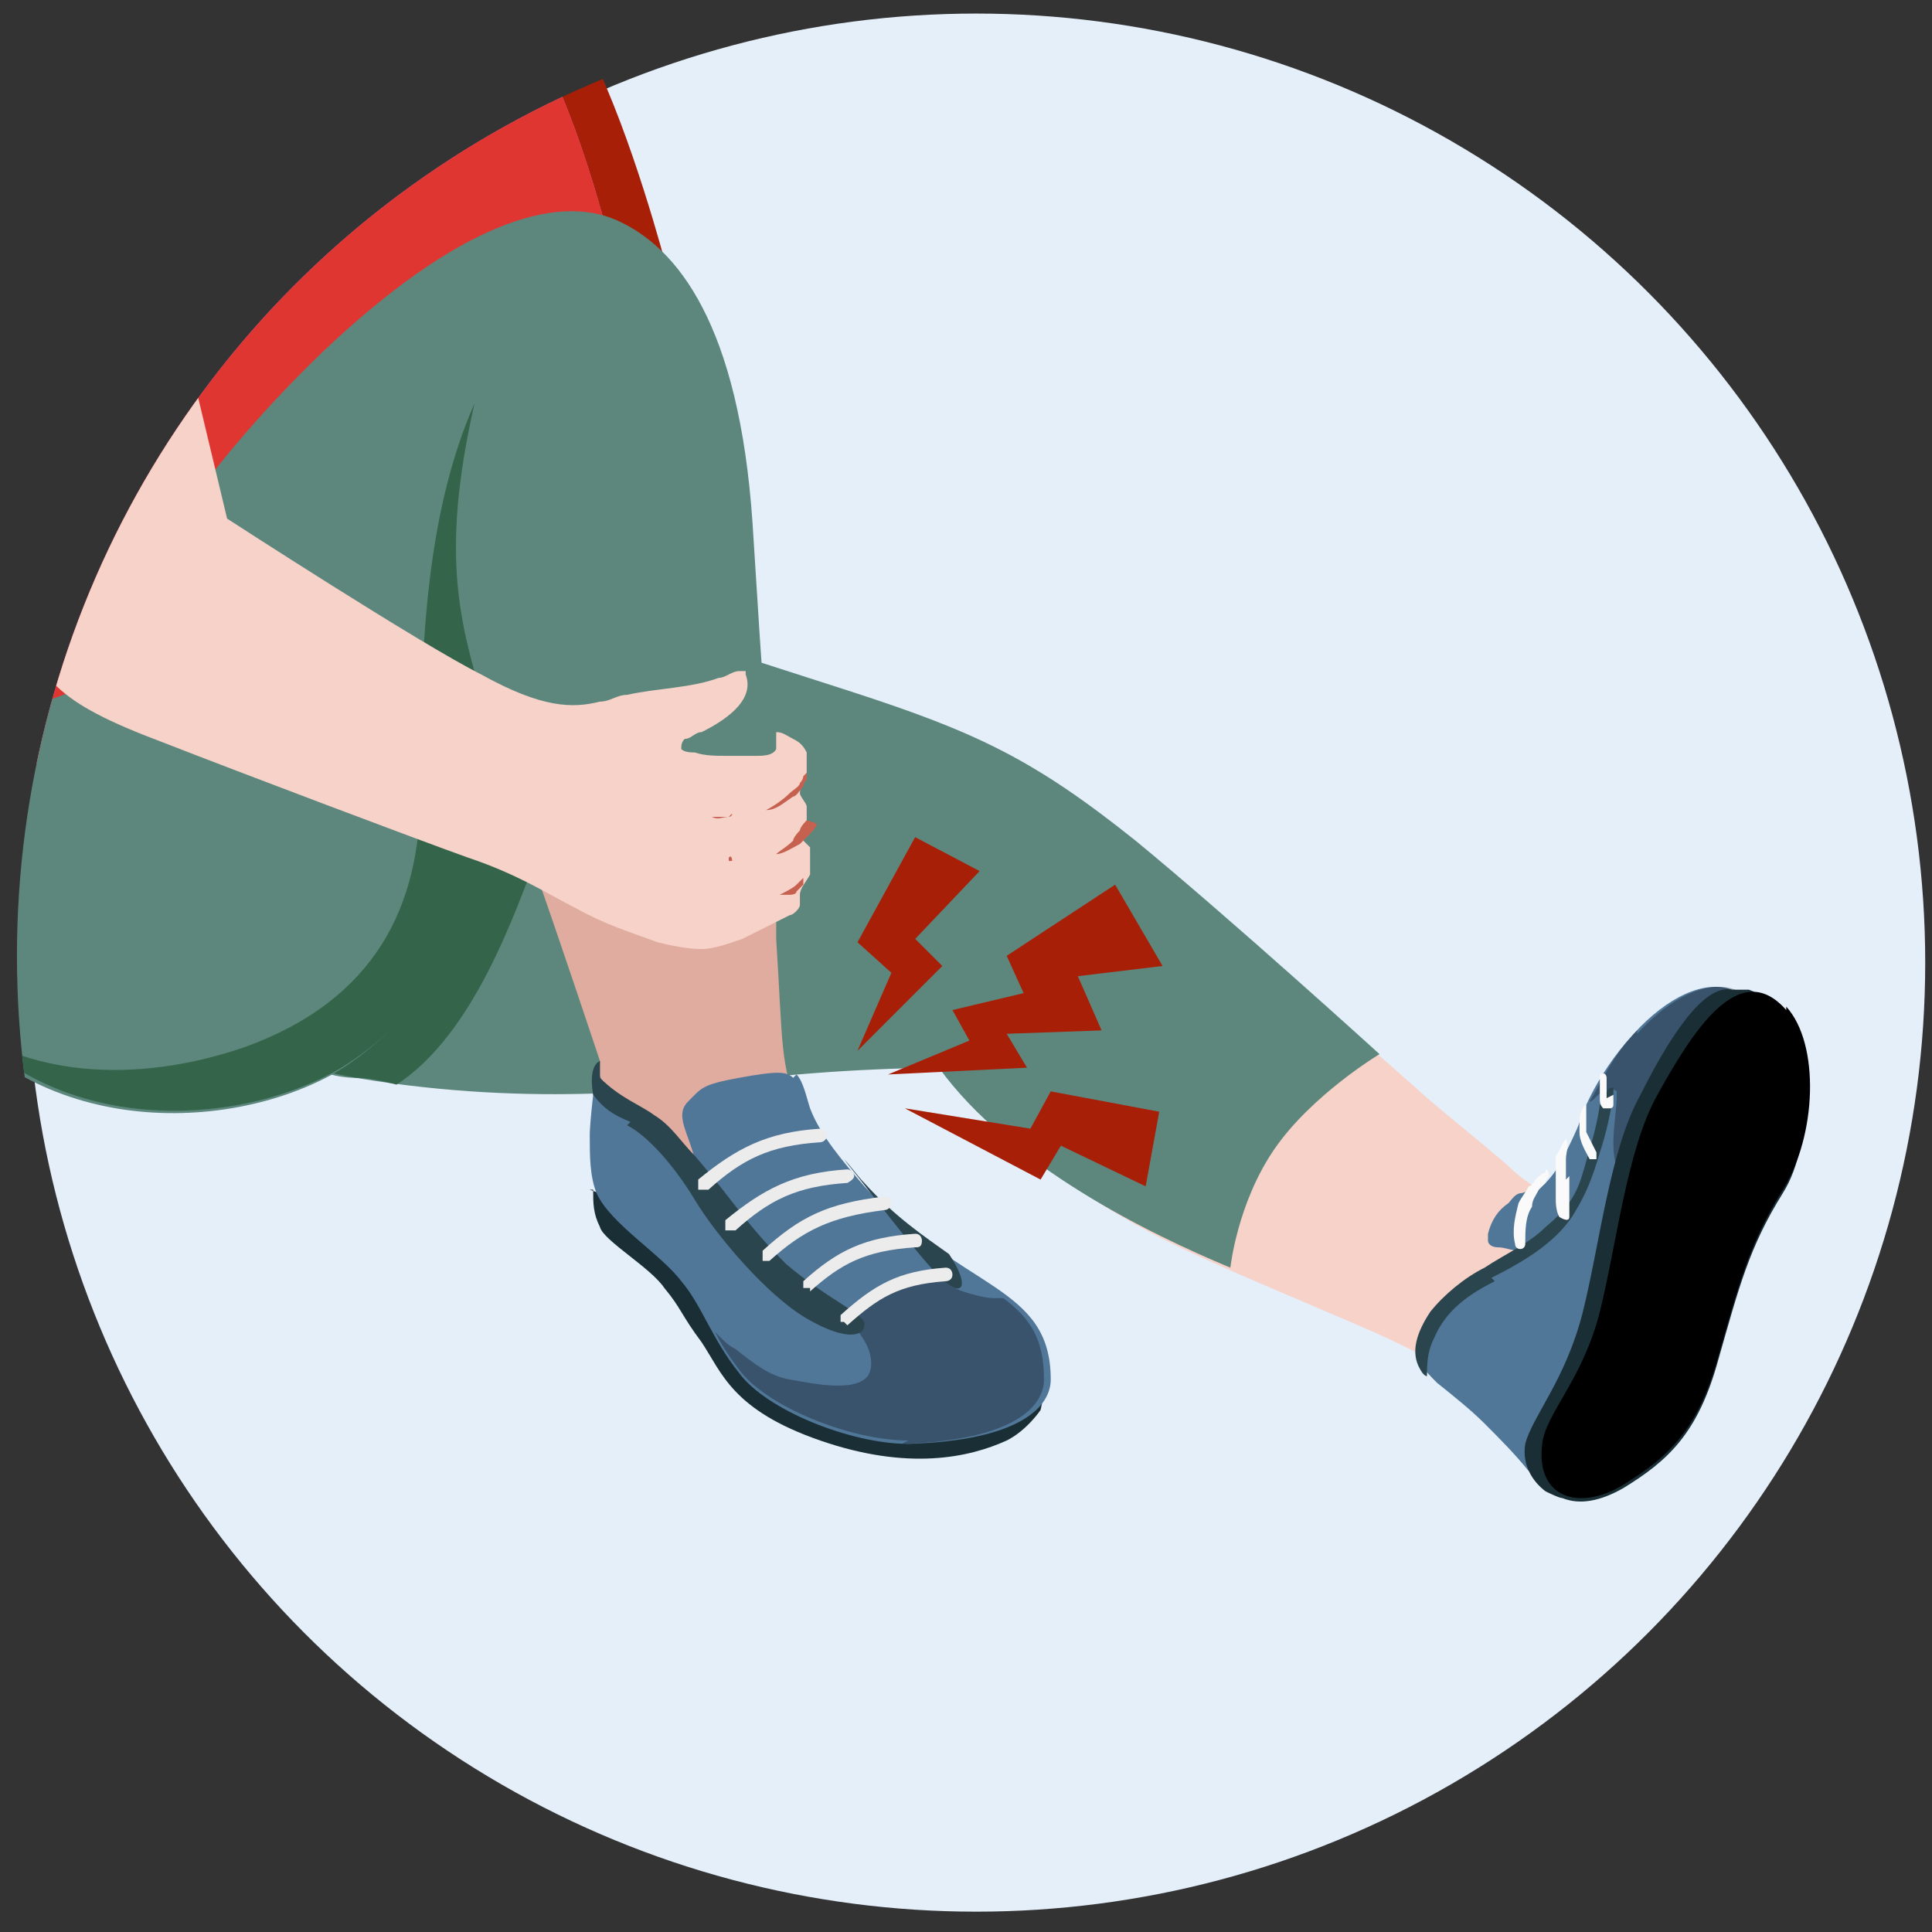
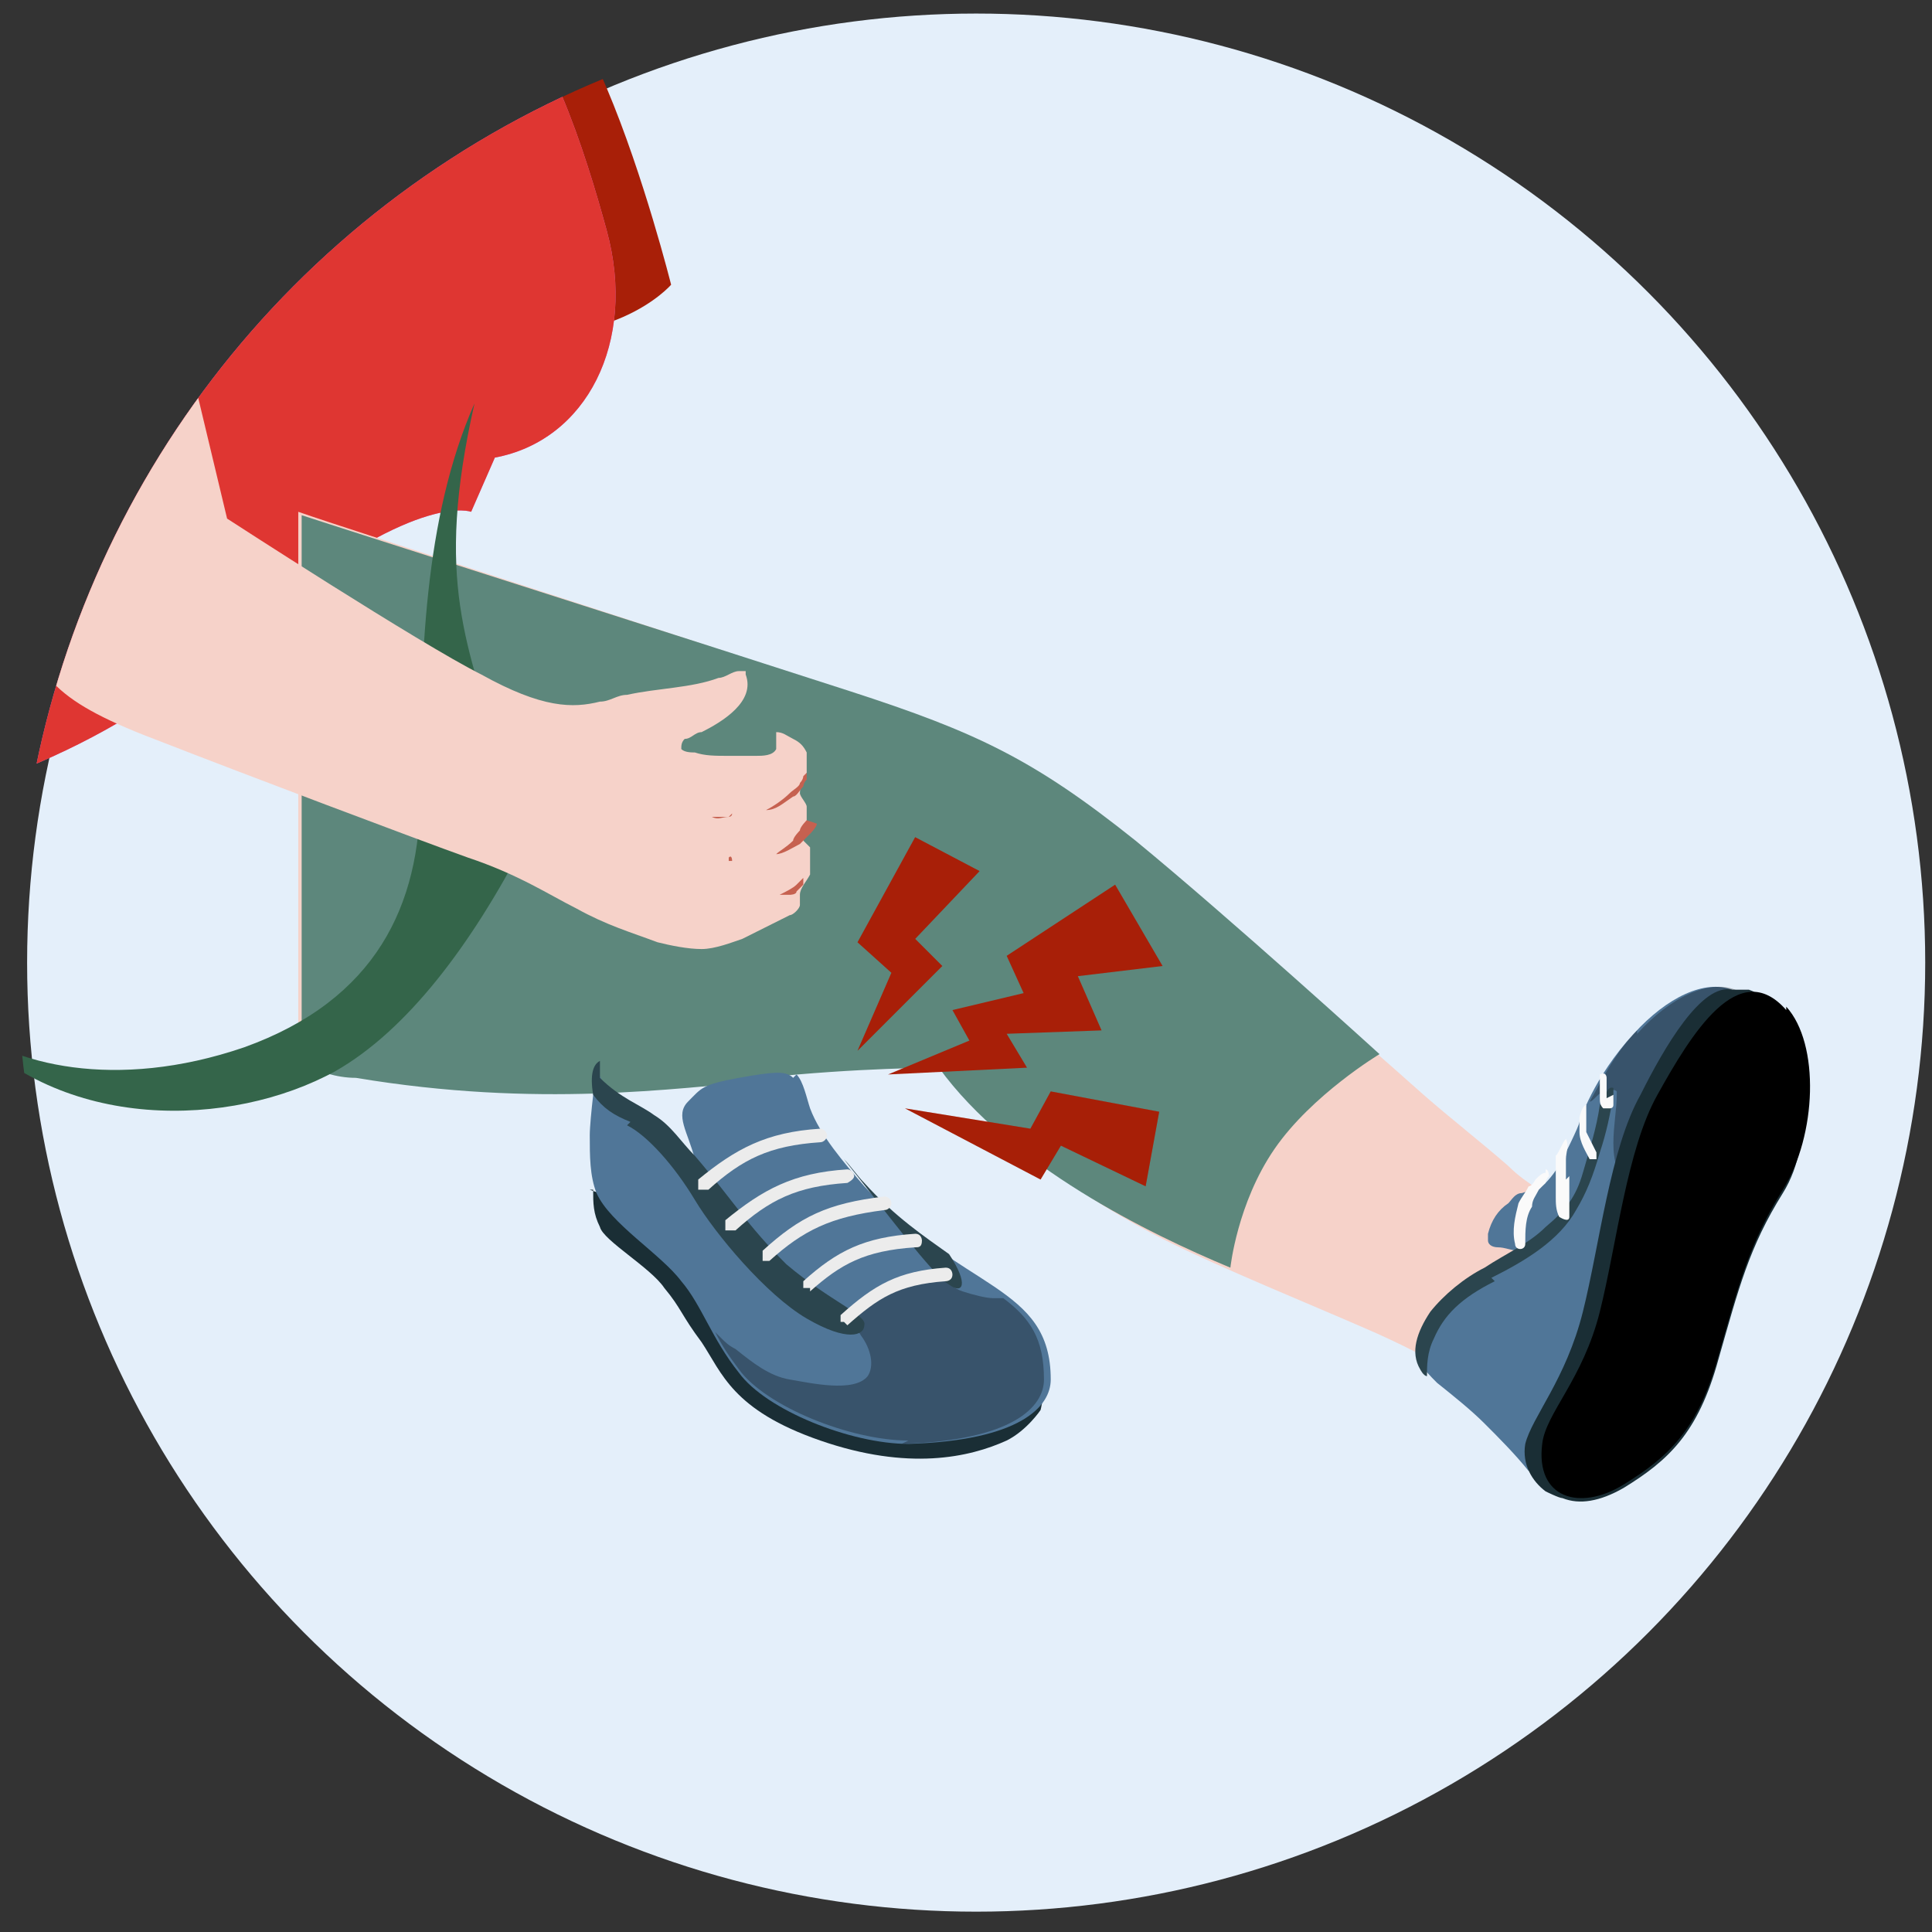
<svg xmlns="http://www.w3.org/2000/svg" id="Layer_1" width="57" height="57" version="1.1" viewBox="0 0 57 57">
  <rect x="0" y="0" width="57" height="57" fill="#333333" stroke="none" />
  <defs>
    <style>
      .st0 {
        fill: #df3632;
      }

      .st1 {
        fill: #fafafa;
      }

      .st2 {
        fill: #d268cc;
      }

      .st3 {
        fill: #2b454e;
      }

      .st4 {
        fill: #ff9090;
      }

      .st5 {
        fill: #f0f0f0;
      }

      .st6, .st7, .st8 {
        fill: #a81f08;
      }

      .st9 {
        fill: #f6d2c9;
      }

      .st10, .st8 {
        opacity: .3;
      }

      .st7 {
        opacity: .2;
      }

      .st11 {
        fill: #507698;
      }

      .st12 {
        fill: none;
      }

      .st13 {
        fill: #1a2e35;
      }

      .st14 {
        fill: #e4effa;
      }

      .st15 {
        fill: #5d877c;
      }

      .st16 {
        fill: #dfac9f;
      }

      .st17 {
        fill: #ececec;
      }

      .st18 {
        fill: #c66150;
      }

      .st19 {
        clip-path: url(#clippath);
      }

      .st20 {
        fill: #34654a;
      }

      .st21 {
        fill: #e1e1e1;
      }
    </style>
    <clipPath id="clippath">
      <circle class="st12" cx="28.5" cy="28.2" r="28" />
    </clipPath>
  </defs>
  <circle class="st14" cx="28.8" cy="28.4" r="28" />
  <g class="st19">
    <g>
      <g id="Streetlight">
        <path class="st21" d="M60-24.8c1.1.7,2,1.6,2.5,2.8v-6c0-.1.1-.3.3-.3s.3.1.3.3V24.8s0,0,0,0c-.1,0-.3,0-.4,0,0,0,0,0,0,0V-20.2c-.2-1.7-1.2-3.2-2.8-4.2-1.9-1.1-4.1-1.1-6.2,0l-.2-.4c2.2-1.2,4.6-1.3,6.6,0Z" />
        <g>
          <path class="st21" d="M53.4-22.9l-1.1.7c-.9.6-2.2.7-3.1.2-.4-.2-.6-.5-.6-.8,0-.1,0-.5,0-.6,0-.3.3-.6.8-.9l1.7-.8c.9-.4,2.2-.5,2.8-.2.2.1.3.3.3.5s0,.5,0,.6c0,.4-.3.8-.8,1.2Z" />
          <path class="st5" d="M53.9-25.2c.6.3.4,1.1-.5,1.7l-1.1.7c-.9.6-2.2.7-3.1.2-.8-.5-.8-1.2.2-1.7l1.7-.8c.9-.4,2.2-.5,2.8-.2Z" />
          <path class="st1" d="M54-24.7c0-.1,0-.2-.2-.3-.2-.1-.5-.2-.9-.2-.5,0-1.2.1-1.7.4l-1.7.8c-.4.2-.6.4-.6.6,0,.2.2.4.5.6.3.2.7.3,1.2.3s1.2-.2,1.6-.5l1.1-.7c.4-.3.7-.7.7-1Z" />
        </g>
      </g>
      <path id="Arm" class="st6" d="M13-.9c2.7.3,3.8.9,4.9,3.5,1.1,2.6,1.9,5.8,1.9,5.8,0,0-1.8,2.1-5.9,1.3l-.9-10.6Z" />
      <path class="st2" d="M-3.7,24.1c-1-6.1.3-13,1.3-16.9C-1.5,3.8.6.8,1.7.5,5-.5,12.2-1.8,14.4-.4c1.7,1.1,2.9,5,3.5,7.2.9,3.3-.6,6.2-3.3,6.7l-.7,1.6s-1.5-.6-5.8,2.8c-2.6,2.1-5,4.5-11.8,6.2Z" />
      <path class="st0" d="M-3.7,24.1c-1-6.1.3-13,1.3-16.9C-1.5,3.8.6.8,1.7.5,5-.5,12.2-1.8,14.4-.4c1.7,1.1,2.9,5,3.5,7.2.9,3.3-.6,6.2-3.3,6.7l-.7,1.6s-1.5-.6-5.8,2.8c-2.6,2.1-5,4.5-11.8,6.2Z" />
      <path class="st13" d="M9-14.4c-.4.3-.8.4-1.2.5-.9.4-1.6,1.3-1.9,2.3-.3,1-.3,2-.1,3,.2,1,.5,2,.8,2.9.3.8.6,1.7.9,2.5.3-.2.5-.3.8-.4,1.5-.7,3-1.4,4.6-1.8.9-.3,2.1-.3,3-.3,1,0,1.8.2,2.7-.3.5-.2,1-.6,1.1-1.1.2.2.4.4.7.4s.6,0,.8-.2c-.4,0-.6-.4-.7-.7s.2-.7.4-1c.2-.3.4-.6.6-.9.2-.5,0-1-.2-1.5-.2-.5-.6-.8-1-1.2-.8-.9-1.7-1.8-2.7-2.4-2.6-1.7-6.1-1.5-8.6.3Z" />
      <path class="st9" d="M5.9-4.7c1.1.8,1.8.2,1.8.2L6-.5s0,1.3,1.3,3.1c1.3,1.9,3,2.7,4.4,3.2.3-1.7.1-2.9,0-3.7l.6-1.3s.7.4,2.1.3c1.3-.1,2.2-.5,2.9-1.8.7-1.3.8-2.8,1.2-4.5.2-1,.5-2.1.2-3.2-.2-1-1-2.1-2.1-2.2-.8,0-1.3.4-2.1.1-.6-.2-1.1-.6-1.7-.7-.8,0-1.7.5-2,1.2-.1.3-.2.7-.3,1-.2.5-.5.9-1,1.2-.2,0-.4.2-.4.4-.1.3-.1.9-.7.7-.2,0-.3-.3-.4-.5,0-.2-.1-.4-.2-.6-.4-1-1.7-1.1-2.5-.5-1.1.9-.3,2.9.4,3.5Z" />
      <path class="st18" d="M8.5-4.2s-.4,1.4.3,2.9c.5,1.1,2.4,2.4,3.3,2.9l.4-.8c-1.3-.6-2.7-1.5-3.2-2.5-.6-.9-.7-2.5-.7-2.5Z" />
      <path class="st18" d="M13.9-8.4s0,0,0,0c0,0,0,0,0,0,0,0,0,0,.1,0,0,0,0,0,.1.1,0,0,0,0,0,.1,0,0,0,.1,0,.2,0,0,0,0,0,0,0,0,0,0,0,0,0,0,0-.2,0-.2,0,0,0,0,0-.1,0-.2-.2-.3-.4-.3ZM16.1-8.3c0,0,0-.2-.2-.2-.2,0-.3.2-.3.4,0,.2,0,.5.1.6,0,0,0,0,0,0,0,0,0-.3,0-.3,0,0,0-.2,0-.3,0,0,.1-.1.1-.2ZM14.9-8.8s0,0,0,0c0,0,0,.1,0,.2,0,0,0,.1,0,.2,0,.1,0,.2,0,.4,0,.1,0,.2,0,.3,0,.1,0,.2,0,.3,0,0,0,0,0,0,.2-.2.2-.4.2-.6,0-.1,0-.3,0-.4,0-.1,0-.3-.2-.4Z" />
      <path class="st13" d="M12-7.7l1.3-.3c0,.4-.1.8-.5.9-.4,0-.7-.1-.8-.5Z" />
-       <path class="st13" d="M16.8-7.7l1.2.7c-.2.3-.6.4-.9.2-.3-.2-.4-.6-.2-1Z" />
      <path class="st13" d="M13.4-6.5c0-.3-.3,0-.7,0-.4,0-.7-.2-.7,0,0,.3.4.5.7.5.4,0,.6-.3.6-.6Z" />
      <path class="st13" d="M17.8-5.8c.1-.3-.3-.1-.6-.2-.3-.1-.5-.5-.6-.2-.1.3,0,.6.4.8.3.1.7,0,.8-.3Z" />
-       <polygon class="st18" points="14.7 -6.8 14.9 -3.3 16.5 -3.8 14.7 -6.8" />
      <path class="st18" d="M13.1-2.7c0,0-.2.1-.2.2-.2.3,0,.4.3.5.3,0,.5.2.8.3.1,0,.2.2.3.2,0,0,.2,0,.2-.1,0,0,0-.2,0-.2,0-.3-.2-.6-.5-.8-.3-.1-.6-.2-.9,0Z" />
      <path class="st4" d="M13.8-1.8c0,0,.1,0,.2.1,0-.5-.5-1-1-1,0,0-.1,0-.2.1-.2.3,0,.4.3.5.3,0,.5.2.8.3Z" />
      <path class="st9" d="M45.9,35.2c-.2,0-.3,0-.5-.1-.3-.2-.6-.4-.9-.7-.8-.7-1.7-1.4-2.5-2.1-1.9-1.7-4.6-4-6.5-5.7-.9-.8-2-1.7-3-2.4-2.1-1.6-3.7-2.4-5.3-3-3.8-1.4-17-5.6-18.4-6.1v16.2c.5.2,1.1.3,1.6.4,7.5.7,13.6-.3,17.3-.3,1.6,2.1,4.3,4,6.7,5.2,1.6.8,4.3,1.9,5.9,2.6.7.3,2.2,1,2.8,1.5.7.6,1.3,1.3,2,1.9.2.1.3.3.5.4.3.2.7.4,1.1.4.3,0,.7-.1,1-.3,1.2-.7,1.9-1.9,2.4-3.2.4-1.3.7-2.6,1.1-3.9.3-.8.7-1.5.9-2.2.2-.6.3-1.2.3-1.8,0-.9-.3-1.9-1-2.3-.7-.4-1.6-.1-2.2.4s-1,1.3-1.4,2c-.3.6-.6,1.2-.9,1.7-.2.4-.6,1.1-1.1,1.2Z" />
      <path class="st15" d="M22.5,31.9c-2.6.2-6.6.8-12-.1-.6,0-1.1-.2-1.6-.4V15.2c.9.3,12.5,4,16.2,5.2s5.4,2,8.4,4.4c2.8,2.3,7.2,6.3,7.2,6.3,0,0-2,1.2-3.1,2.8s-1.3,3.5-1.3,3.5c-2.4-1-6.5-3-8.6-5.9,0,0-2.4,0-5.2.3Z" />
-       <path class="st20" d="M11.7,32c2.3-1.5,3.5-5.1,4.2-6.9l-.3-.3-6.7,6.6c.5.2,1.1.3,1.6.4.4,0,.8.1,1.2.2Z" />
-       <path class="st15" d="M22.9,25.3c-.2-2.2-.4-5.1-.7-9.9-.4-5.8-2.2-8.1-4-8.9-1.8-.8-4.7.1-8.7,3.9-3.2,3.1-5.1,5.9-7.4,10-1,.5-4.1.9-6,3.7.2,1.6,1,3.7,1.7,4.9,2.7,4.4,8.5,4.6,12,2.7,2.1-1.2,4-3.8,5.6-6.8,0,.3.2.7.4,1.2,2.3.4,5,.3,7-.8Z" />
-       <path class="st16" d="M30.5,39.8c0-.2,0-.4-.2-.5-.2-.4-.6-.6-.9-.9-.8-.6-1.7-1.2-2.4-1.8-.4-.3-.8-.7-1.2-1-.4-.3-.6-.6-.9-.9-.4-.6-1-1.2-1.3-1.9-.6-1.4-.5-2-.7-5.1,0-.6,0-1.7,0-2.5-2,1-4.7,1.1-7,.8.7,2,1.7,5,1.8,5.3,0,0,0,.5,0,.5,0,.4,0,.8,0,1.2,0,.5-.2,1-.1,1.6.1.6.6,1.1,1.1,1.5.5.4,1,.7,1.5,1.2.6.6.9,1.4,1.3,2.1,1,1.5,2.6,2.4,4.3,2.8.9.2,1.9.2,2.8,0,.7-.1,1.6-.4,1.8-1.1.1-.3.1-.7,0-1,0,0,0,0,0,0Z" />
      <path class="st20" d="M15.5,24.8c-1.6,3.1-3.5,5.6-5.6,6.8-3.1,1.7-8.1,1.8-11-1.4,1.4,1.2,4.5,2,8.3.7,3.9-1.4,5.2-4.2,5.2-7.5,0-3.9.1-8.1,1.6-11.5-1.2,5.3-.2,7.1.8,10.6.3,1,.6,1.6.8,2.4Z" />
      <path class="st13" d="M17.5,35.1c0,.4,0,.7.2,1.1.1.4,1.5,1.2,1.9,1.8.5.6.5.8,1.1,1.6.6.9.9,2,3.5,2.9,2.6.9,4.4.5,5.5,0,.6-.3,1-.9,1-.9,0,0,.4-1.5-.4-1.8-.8-.3-12.9-4.7-12.9-4.7Z" />
      <path class="st11" d="M23.5,31.7c.2.2.3.7.4,1,.3.8,1,1.6,1.6,2.3,2.9,3.1,5.5,2.9,5.5,5.7,0,.8-.9,1.8-4.2,1.9-1.7,0-4.2-1-5-2.1-.8-1-1.1-2-1.7-2.7-.6-.8-2.1-1.7-2.5-2.6-.2-.5-.2-1.1-.2-1.7,0-.5.2-2,.2-2,.4,1.2,1.3,1.2,1.7,1.5.5.3.8.8,1.2,1.2-.2-.8-.6-1.3-.2-1.7.4-.4.4-.5,1.5-.7,1.1-.2,1.4-.2,1.6,0Z" />
      <path class="st10" d="M26.8,42.5c-1.7,0-4.2-1-5-2.1-.3-.4-.5-.7-.7-1.1,0,0,.1.1.2.2.1.1.2.2.4.3.5.4,1,.8,1.6.9.6.1,1.9.4,2.3-.1.2-.3.1-.8-.2-1.2-.1-.2-.5-.5-.5-.5,0,0,.8-.7,1.6-1,1.1-.4,1.2-.3,1.2-.3.2.2.4.4.7.5.3.1.7.2.9.2.1,0,.2,0,.3,0,.8.6,1.2,1.2,1.2,2.4,0,.8-.9,1.8-4.2,1.9Z" />
      <path class="st3" d="M25.5,34.9c.9,1,1.8,1.6,2.5,2.1.6.9.4,1.2,0,.9-.5-.3-1.9-2.2-3.1-3.7.2.2.4.5.6.7Z" />
      <path class="st3" d="M18.6,33.1c-.5-.2-.8-.4-1.1-.8-.1-.6,0-.9.2-1v.5c.6.6,1.2.8,1.6,1.1.5.3.8.8,1.2,1.2,1.2,1.4,1.5,2,2.7,3.2,1.3,1.1,2.4,1.5,2.3,1.8,0,.3-.5.5-1.7-.2-1.2-.7-2.7-2.5-3.3-3.5-.6-1-1.4-1.9-2-2.2Z" />
      <path class="st17" d="M25,39.1s0,0,0,0c.9-.8,1.5-1.2,2.9-1.3,0,0,.2,0,.2-.2,0,0,0-.2-.2-.2-1.4.1-2.1.5-3.1,1.4,0,0,0,.2,0,.2,0,0,0,0,.1,0Z" />
      <path class="st17" d="M23.9,38.1s0,0,0,0c.9-.8,1.6-1.2,3.1-1.3.1,0,.2,0,.2-.2,0,0,0-.2-.2-.2-1.5.1-2.3.5-3.3,1.4,0,0,0,.2,0,.2,0,0,.1,0,.2,0Z" />
      <path class="st17" d="M22.7,37.2s0,0,0,0c1-.9,1.8-1.3,3.4-1.5.1,0,.2-.1.2-.2,0-.1-.1-.2-.2-.2-1.7.2-2.5.6-3.6,1.6,0,0,0,.2,0,.3,0,0,.1,0,.2,0Z" />
      <path class="st17" d="M21.7,36.3s0,0,0,0c1-.9,1.8-1.3,3.3-1.4,0,0,.2-.1.2-.2,0-.1-.1-.2-.2-.2-1.6.1-2.5.6-3.6,1.5,0,0,0,.2,0,.3,0,0,.1,0,.2,0Z" />
-       <path class="st17" d="M20.9,35.1s0,0,0,0c1-.9,1.8-1.3,3.3-1.4.1,0,.2-.1.2-.2,0-.1-.1-.2-.2-.2-1.6.1-2.5.6-3.6,1.5,0,0,0,.2,0,.3,0,0,.1,0,.2,0Z" />
+       <path class="st17" d="M20.9,35.1s0,0,0,0c1-.9,1.8-1.3,3.3-1.4.1,0,.2-.1.2-.2,0-.1-.1-.2-.2-.2-1.6.1-2.5.6-3.6,1.5,0,0,0,.2,0,.3,0,0,.1,0,.2,0" />
      <path class="st11" d="M51.1,29.2c-.8-.3-1.9.2-2.9,1.3-1.2,1.3-1.6,2.6-1.6,2.6,0,0,0,0,0,0,0,.1-.5,1.1-.5,1.1-.1.2-.3.5-.5.7-.2.2-.4.2-.7.3-.2,0-.3.2-.4.3-.3.2-.5.5-.6.9,0,0,0,.1,0,.2,0,.1.1.2.3.2.2,0,.4.1.6.1-.6.4-1.2.6-1.8,1.1-.6.5-1.5,1.4-1.1,2.2.1.2.3.4.5.6.5.4,1,.8,1.4,1.2.4.4.9.9,1.3,1.4l4.2-8.6s-.3-.2-.6-.4c1.1-1.4,2.4-5.2,2.4-5.2Z" />
      <path class="st10" d="M48.3,30.4c-.7.7-1.1,1.6-1.4,2.1.1,0,.2-.2.4-.3.1,0,.3-.1.4,0,0,0,0,0,0,.1,0,.8-.4,2.1.4,2.7.3.2.6.3,1,.4l.3-.6s-.3-.2-.6-.4c1.1-1.4,2.4-5.2,2.4-5.2-.8-.3-1.9.2-2.9,1.3Z" />
      <path class="st3" d="M44,37.7c1-.5,2-1.1,2.5-2,.3-.5.5-1,.7-1.7.2-.6.3-1.1.4-1.7,0,0,0-.2,0-.2-.2-.1-.3.4-.4.5-.1.7-.3,1.3-.5,2-.2.7-.5,1.1-1.1,1.6-.5.5-1.2.8-1.8,1.2-.6.3-1.2.8-1.6,1.3-.4.6-.6,1.2-.3,1.7,0,0,.1.2.2.2,0-.3,0-.7.2-1.1.3-.7.8-1.2,1.8-1.7Z" />
      <path class="st1" d="M45.6,34.6c-.1,0-.2.1-.3.2,0,0-.1.2-.2.2-.1.2-.2.3-.3.5-.1.4-.2.8-.1,1.2,0,.2.3.2.3,0,0-.4,0-.8.2-1.1,0-.2.1-.3.2-.5,0,0,.1-.1.2-.2,0,0,0-.1.1-.2,0,0,0-.2-.1-.2Z" />
      <path class="st1" d="M47.4,32.4c0,0,0-.2,0-.2,0,0,0-.2,0-.2,0,0,0-.1,0-.2,0,0,0-.2-.2-.1,0,0,0,0,0,0,0,0,0,0,0,0,0,0,0,0,0,0,0,0,0,0,0,.1,0,0,0,.2,0,.3,0,0,0,.2,0,.3,0,.1,0,.2.1.3,0,0,.1,0,.2,0,0,0,.1,0,.1-.1,0,0,0-.2,0-.3Z" />
      <path class="st1" d="M47.1,34c-.1-.2-.2-.4-.3-.6,0-.1,0-.2,0-.3,0-.1,0-.3,0-.5,0,0,0,0,0,0-.1,0-.2.3-.2.4,0,.1,0,.3,0,.4,0,.3.2.6.3.8,0,0,.2,0,.2,0,0,0,0-.1,0-.2Z" />
      <path class="st1" d="M46.2,34.8c0-.2,0-.4,0-.6,0-.2.1-.4,0-.6,0,0,0,0,0,0-.1.1-.2.4-.3.5,0,.2,0,.4,0,.6,0,.2,0,.4,0,.6,0,.2,0,.4.1.6,0,0,.3.2.3,0,0-.2,0-.4,0-.6,0-.2,0-.4,0-.6Z" />
      <path class="st13" d="M52.4,29.9c-.3-.4-.5-.6-.8-.7-.1,0-.4,0-.5,0-.9-.2-2,1.7-2.7,3.1-.9,1.6-1.2,4.4-1.7,6.4-.5,2-1.5,3.1-1.7,3.9-.1.6.2,1.1.6,1.4,0,0,.4.2.5.2.5.2,1.1.1,1.8-.3,1.3-.8,2.2-1.6,2.8-3.8.6-2.1.9-3.3,1.9-4.9,1-1.6.6-4.1-.2-5.3Z" />
      <path d="M52.7,29.8c-1.4-1.6-2.8.7-3.8,2.5-.9,1.6-1.2,4.4-1.7,6.4-.5,2-1.6,3-1.7,3.9-.2,1.6,1.1,2,2.4,1.2,1.3-.8,2.2-1.6,2.8-3.8.6-2.1.9-3.3,1.9-4.9,1-1.6,1.1-4.3.1-5.4Z" />
      <path class="st9" d="M23.7,24.8s0,0,0-.1c0-.1,0-.2.1-.3,0-.2,0-.4,0-.6,0-.1-.2-.3-.2-.4,0-.2.1-.4.2-.6,0-.2,0-.4,0-.6-.1-.2-.2-.3-.4-.4-.2-.1-.3-.2-.5-.2,0,0,0,.5,0,.5-.1.2-.4.2-.6.2-.3,0-.5,0-.8,0-.4,0-.7,0-1-.1-.1,0-.3,0-.4-.1,0-.1,0-.2.1-.3.2,0,.3-.2.5-.2.6-.3,1.6-.9,1.3-1.7,0,0,0,0,0-.1,0,0-.1,0-.2,0-.2,0-.4.2-.6.2-.8.3-1.8.3-2.7.5-.3,0-.5.2-.8.2-.8.2-1.7.2-3.5-.8-1.8-.9-7.5-4.6-7.5-4.6l-2.2-9.2S3.3,2.6,1.5.8C-2.9,2.3-2.6,5.8-1.4,10.9c.8,3.1.9,3.9,1.9,7.1.6,2,1.1,2.7,4.3,3.9,2.3.9,7.6,2.9,9,3.4,1.5.5,2.4,1.1,3.2,1.5.9.5,1.6.7,2.4,1,.4.1.9.2,1.3.2.4,0,.9-.2,1.2-.3.4-.2,1-.5,1.4-.7.1,0,.3-.2.3-.3,0-.1,0-.2,0-.3,0-.2.2-.4.3-.6,0-.2,0-.4,0-.6,0,0,0-.1,0-.2Z" />
      <path class="st18" d="M23.7,25.8s0,0,0,0c0,0,0,0,0,0,0,0,0,0,0,.1,0,0-.1.1-.2.2-.1.1-.3.2-.5.3,0,0,0,0,0,0,0,0,.2,0,.3,0,0,0,.2,0,.2-.1,0,0,.1-.1.2-.2,0,0,0,0,0,0,0,0,0,0,0-.1,0,0,0,0,0,0Z" />
      <path class="st18" d="M23.8,22.8c0,0,0,0-.1.1,0,0,0,.1-.1.2,0,.1-.2.2-.3.3-.2.2-.5.4-.7.5,0,0,0,0,0,0,.3,0,.5-.2.8-.4.1,0,.2-.2.3-.3,0,0,0-.1.1-.2,0,0,0-.1,0-.2,0,0,0,0,0,0Z" />
      <path class="st18" d="M23.8,24.2c0,0-.2.2-.2.3,0,0-.2.2-.2.3-.2.2-.4.3-.5.4,0,0,0,0,0,0,.2,0,.5-.2.7-.3,0,0,.2-.2.3-.3,0,0,.2-.2.2-.3,0,0,0-.1,0,0Z" />
      <path class="st18" d="M21.5,24.1c-.2,0-.3.1-.5,0,0,0-.1,0-.2,0,0,0,0,0,0,0,0,0,0,0,0,0,.2,0,.4,0,.7,0,0,0,.1,0,.1-.1,0,0,0,0,0,0,0,0,0,0,0,0,0,0,0,0,0,0Z" />
      <path class="st18" d="M21.5,25.4s0,0-.1,0c0,0,0,0-.1,0,0,0-.2,0-.3,0,0,0,0,0,0,0,0,0,0,0,0,0,.1,0,.2,0,.3,0,.1,0,.2,0,.3,0,0,0,0-.2-.1-.1Z" />
      <path class="st18" d="M21.4,26.7s0,0,0,0c0,0-.1,0-.1,0,0,0,0,0,0,0,0,0,0,0-.1,0,0,0-.2,0-.2,0,0,0,0,0,0,0,0,0,0,0,0,0,.1,0,.2,0,.3,0,0,0,0,0,.1,0,0,0,0,0,0,0,0,0,0,0,0,0,0,0,0,0,0,0Z" />
      <path class="st6" d="M1.7.5C-.3,1-2.3,2.2-2.3,5.1c0,2.7,1.2,7.4,1.2,7.4,0,0,1.3.5,3.5,0,2.2-.6,3.2-1.9,3.2-1.9,0,0-.5-2.4-1-4.2-.5-1.8-1.4-4.7-2.8-5.9Z" />
      <g id="Bolts">
        <polygon class="st6" points="32.9 26.1 29.7 28.2 30.2 29.3 28.1 29.8 28.6 30.7 26.2 31.7 30.3 31.5 29.7 30.5 32.5 30.4 31.8 28.8 34.3 28.5 32.9 26.1" />
        <g>
          <polygon class="st6" points="25.3 27.8 26.3 28.7 25.3 31 27.8 28.5 27 27.7 28.9 25.7 27 24.7 25.3 27.8" />
          <polygon class="st8" points="25.3 27.8 26.3 28.7 25.3 31 27.8 28.5 27 27.7 28.9 25.7 27 24.7 25.3 27.8" />
        </g>
        <g>
          <polygon class="st6" points="31 32.2 30.4 33.3 26.7 32.7 30.7 34.8 31.3 33.8 33.8 35 34.2 32.8 31 32.2" />
          <polygon class="st7" points="31 32.2 30.4 33.3 26.7 32.7 30.7 34.8 31.3 33.8 33.8 35 34.2 32.8 31 32.2" />
        </g>
      </g>
    </g>
  </g>
</svg>